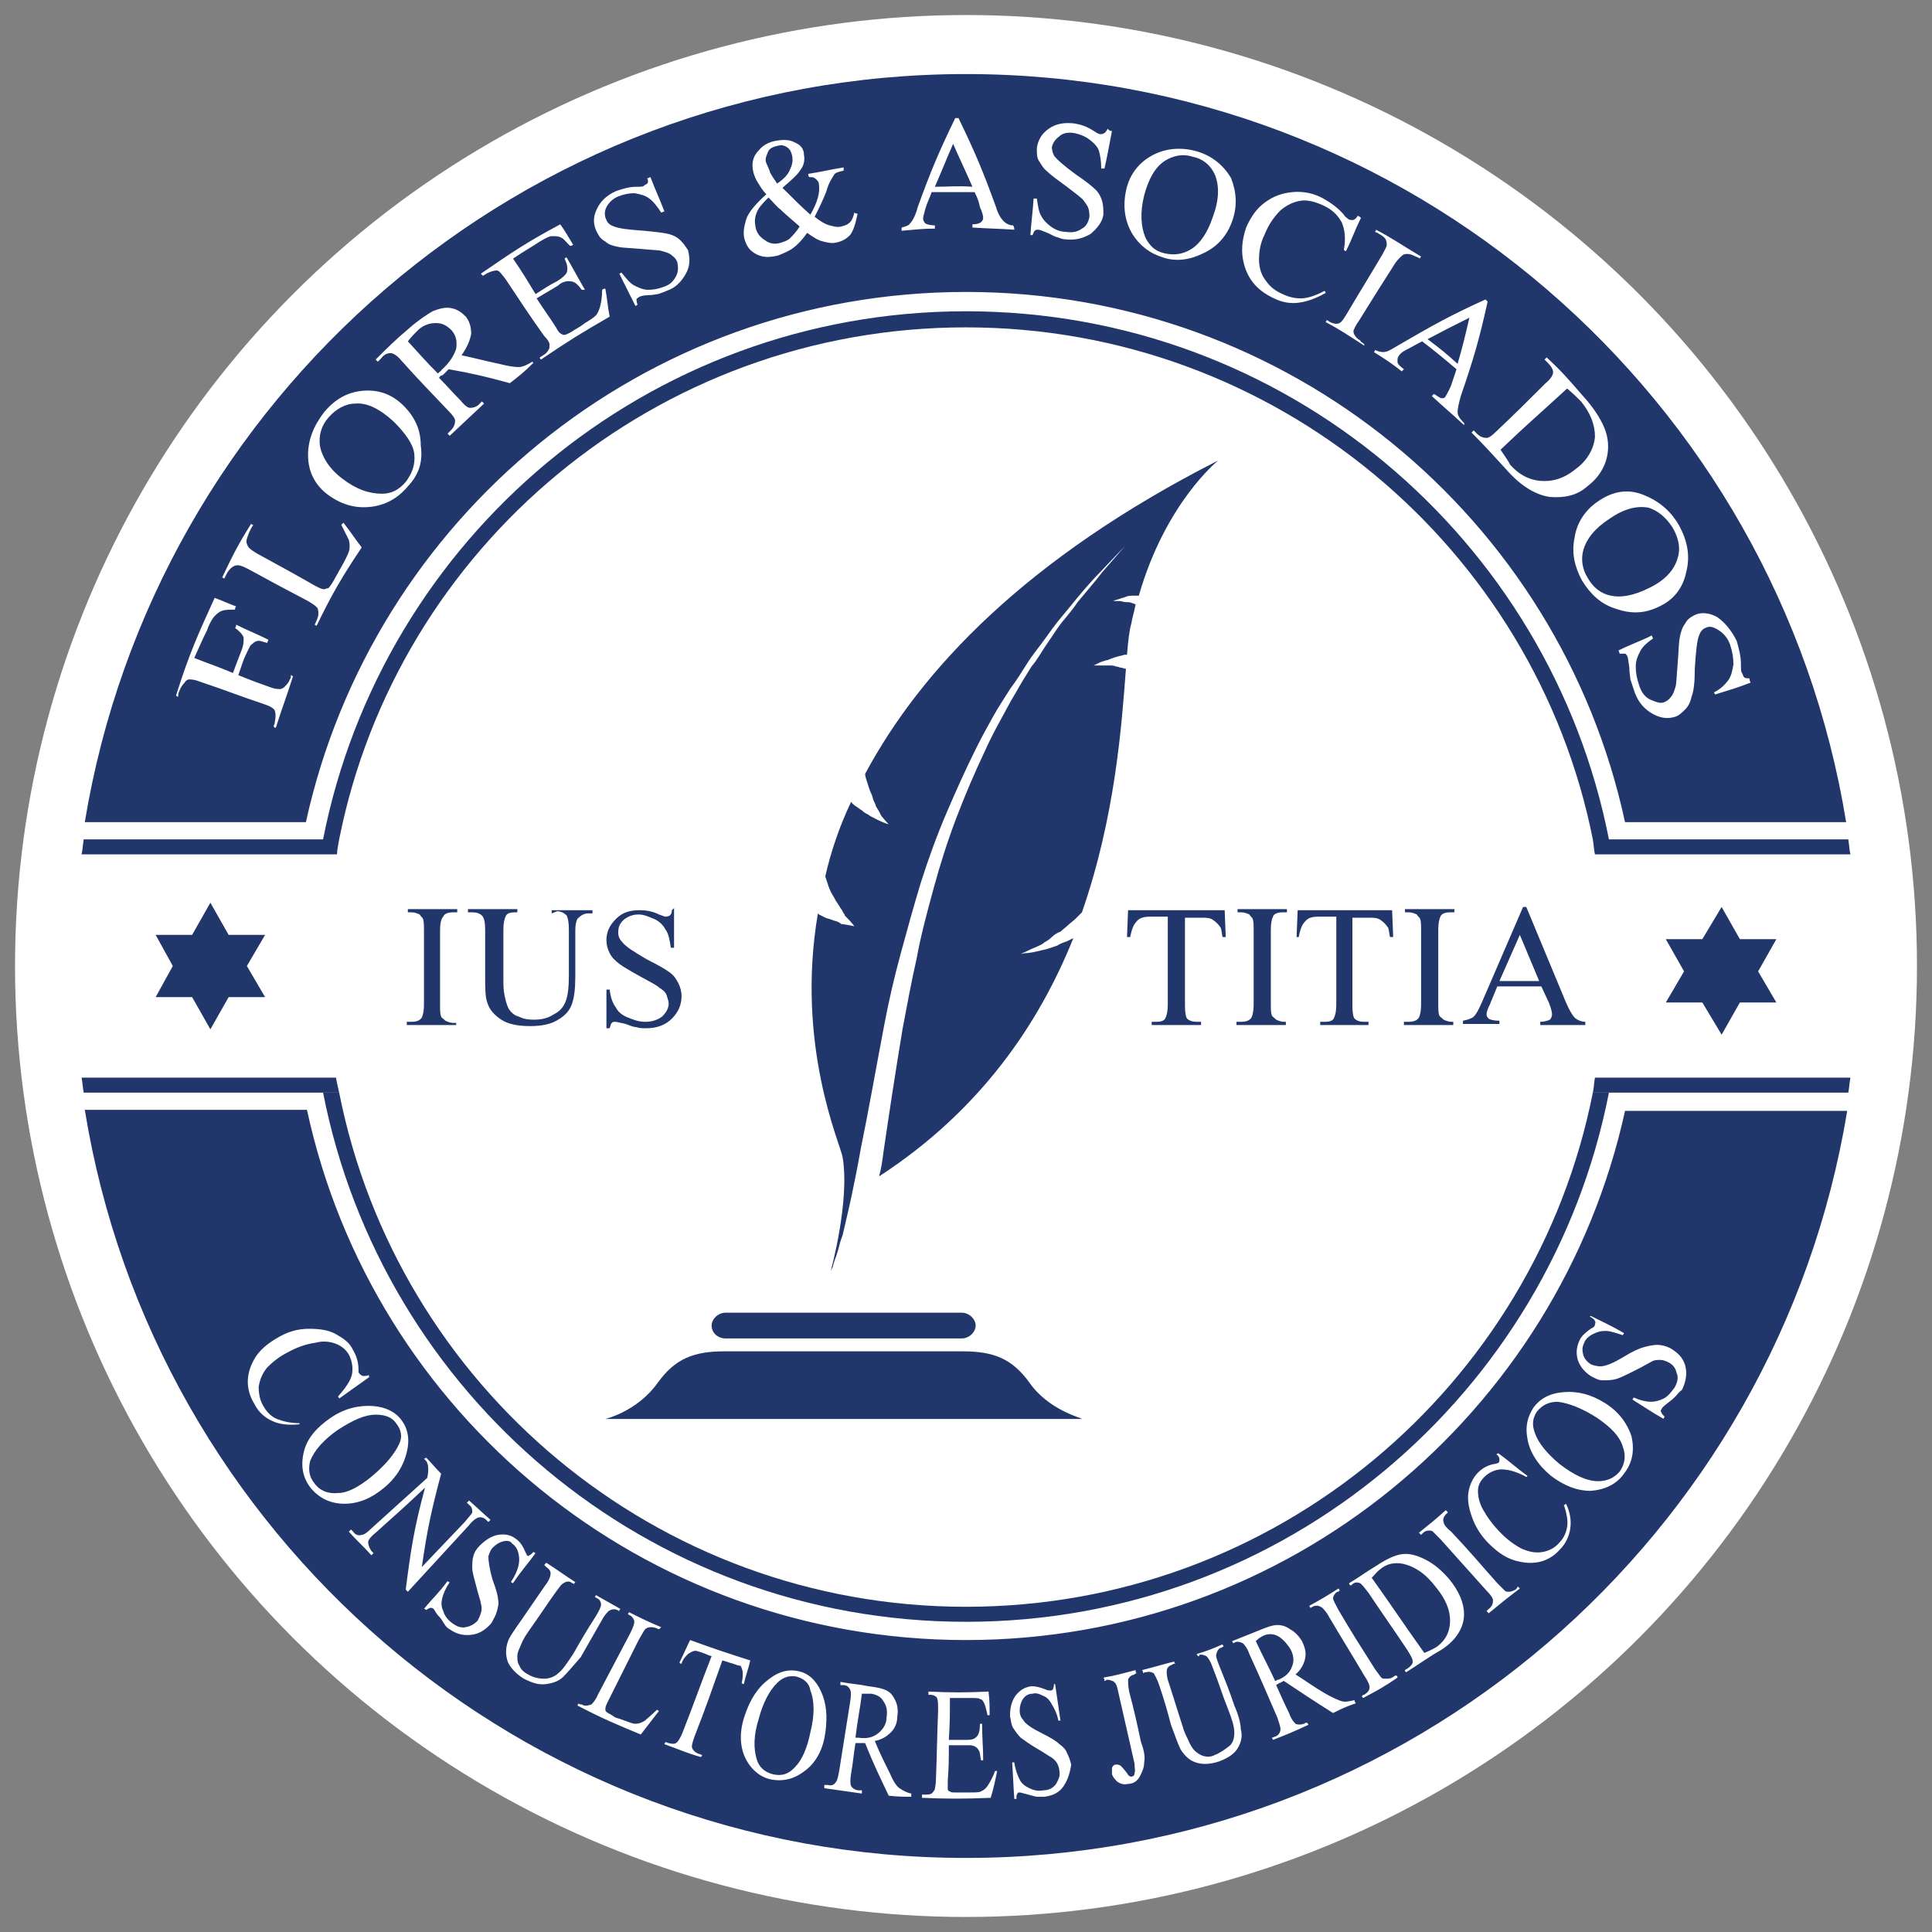
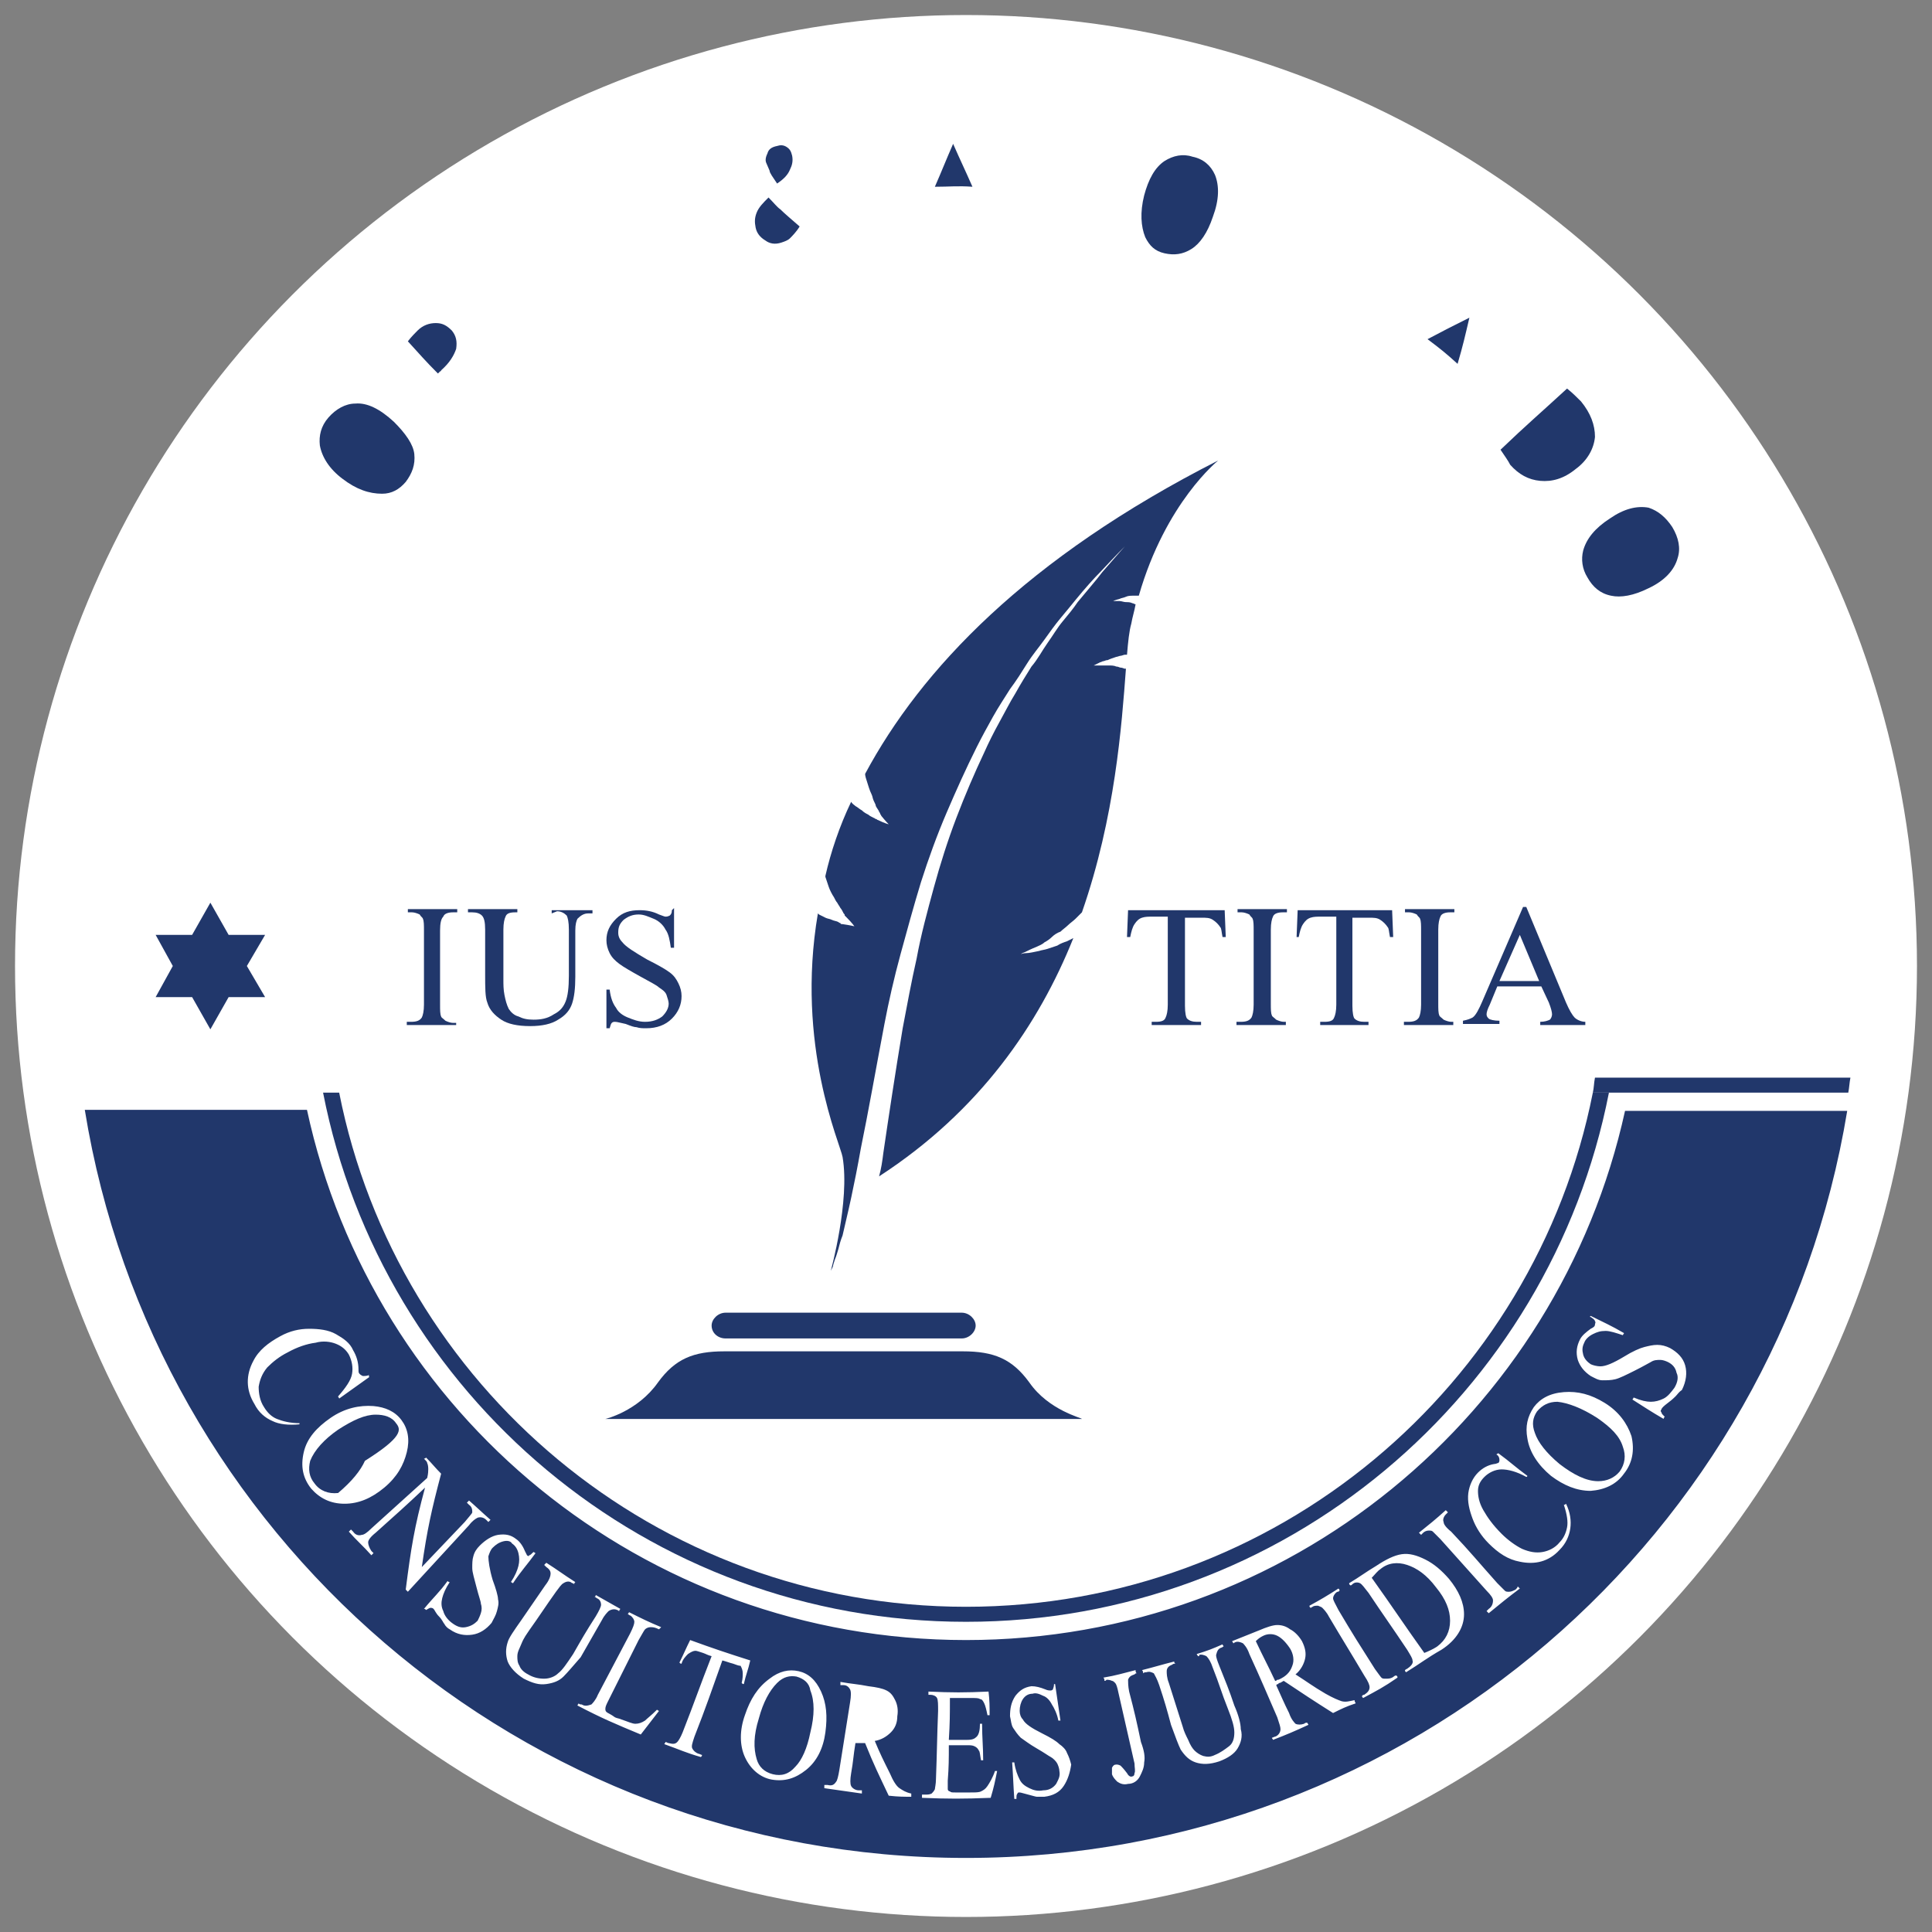
<svg xmlns="http://www.w3.org/2000/svg" version="1.1" id="Capa_1" x="0px" y="0px" viewBox="0 0 180 180" style="enable-background:new 0 0 180 180;" xml:space="preserve">
  <rect x="0" y="0" width="180" height="180" fill="#808080" stroke="none" />
  <style type="text/css">
	.st0{fill:#FFFFFF;}
	.st1{fill:#21376B;}
</style>
  <g>
    <circle class="st0" cx="90" cy="90" r="88.6" />
    <g>
      <path class="st1" d="M80.6,72.1c0,0.2,0.1,0.5,0.2,0.8c0.1,0.3,0.2,0.7,0.4,1.1c0.1,0.2,0.1,0.4,0.2,0.6c0.1,0.2,0.2,0.4,0.2,0.5    c0.1,0.2,0.2,0.3,0.3,0.5c0,0.1,0.1,0.1,0.1,0.2c0,0.1,0.1,0.1,0.1,0.2c0.4,0.5,0.7,0.8,0.7,0.8s-0.4-0.1-1-0.4    c-0.1,0-0.1-0.1-0.2-0.1c-0.1,0-0.1-0.1-0.2-0.1c-0.2-0.1-0.4-0.2-0.5-0.3c-0.2-0.1-0.4-0.2-0.6-0.4c-0.2-0.1-0.4-0.3-0.6-0.4    c-0.1-0.1-0.3-0.2-0.4-0.4c-1.1,2.3-1.9,4.7-2.4,6.9c0,0,0,0.1,0,0.1c0.1,0.3,0.2,0.6,0.3,0.9c0.1,0.3,0.3,0.7,0.5,1    c0.1,0.2,0.2,0.4,0.3,0.5c0.1,0.2,0.2,0.3,0.3,0.5c0.1,0.1,0.2,0.3,0.3,0.5c0.1,0.1,0.1,0.1,0.1,0.2c0.1,0.1,0.1,0.1,0.2,0.2    c0.5,0.5,0.7,0.8,0.7,0.8s-0.4-0.1-1.1-0.2c-0.1,0-0.2,0-0.2-0.1c-0.1,0-0.2-0.1-0.2-0.1c-0.2-0.1-0.4-0.1-0.6-0.2    c-0.2-0.1-0.4-0.1-0.6-0.2s-0.4-0.2-0.6-0.3c0,0-0.1-0.1-0.1-0.1c-2.1,12.3,2.1,21.5,2.3,22.7c0.7,4.1-1.1,10.6-1.1,10.6l0.2-0.4    c0-0.1,0.1-0.4,0.2-0.7c0.1-0.2,0.2-0.6,0.3-0.9c0.1-0.4,0.2-0.8,0.4-1.3c0.2-0.9,0.5-2.1,0.8-3.5c0.3-1.4,0.6-2.9,0.9-4.6    c0.7-3.4,1.4-7.4,2.2-11.6c0.4-2.1,0.9-4.3,1.5-6.5c0.6-2.2,1.2-4.4,1.9-6.7c0.7-2.2,1.5-4.4,2.4-6.5s1.8-4.1,2.8-6.1    c0.5-1,1-1.9,1.5-2.8c0.5-0.9,1.1-1.8,1.6-2.6c0.6-0.8,1.1-1.6,1.6-2.4c0.5-0.8,1.1-1.5,1.6-2.2s1-1.4,1.5-2    c0.5-0.6,1-1.2,1.4-1.7c0.9-1.1,1.7-2,2.4-2.7c1.4-1.5,2.2-2.3,2.2-2.3s-0.8,0.9-2.1,2.4c-0.6,0.8-1.4,1.7-2.3,2.8    c-0.4,0.6-0.9,1.2-1.4,1.8c-0.5,0.6-0.9,1.3-1.4,2c-0.5,0.7-0.9,1.5-1.5,2.2c-0.5,0.8-1,1.6-1.5,2.5c-0.5,0.8-1,1.8-1.5,2.7    c-0.5,0.9-1,1.9-1.4,2.8c-0.9,1.9-1.8,4-2.6,6.1c-0.8,2.1-1.5,4.3-2.1,6.5c-0.6,2.2-1.2,4.4-1.6,6.6c-0.5,2.2-0.9,4.4-1.3,6.5    c-0.7,4.2-1.3,8.2-1.8,11.6c-0.1,0.8-0.2,1.5-0.4,2.2c9.4-6.1,14.9-14.2,18.1-22.2c-0.2,0.1-0.4,0.2-0.6,0.3    c-0.3,0.1-0.6,0.2-0.9,0.4c-0.3,0.1-0.6,0.2-0.9,0.3s-0.5,0.1-0.8,0.2c-0.5,0.1-0.9,0.2-1.2,0.2c-0.3,0-0.5,0.1-0.5,0.1    s0.1-0.1,0.4-0.2c0.2-0.1,0.6-0.3,1.1-0.5c0.2-0.1,0.5-0.2,0.7-0.4c0.2-0.1,0.5-0.3,0.7-0.5s0.5-0.4,0.8-0.5    c0.2-0.2,0.5-0.4,0.7-0.6s0.5-0.4,0.7-0.6c0.2-0.2,0.4-0.4,0.6-0.6c3.1-8.9,3.7-17.4,4.1-22.7c0,0-0.1,0-0.1,0    c-0.1,0-0.2-0.1-0.4-0.1c-0.1,0-0.2-0.1-0.4-0.1c-0.2-0.1-0.5-0.1-0.7-0.1c-0.1,0-0.2,0-0.4,0c-0.1,0-0.2,0-0.3,0    c-0.4,0-0.7,0-0.7,0s0.2-0.1,0.6-0.3c0.1,0,0.2-0.1,0.3-0.1c0.1,0,0.2-0.1,0.4-0.1c0.2-0.1,0.5-0.2,0.8-0.3c0.1,0,0.3-0.1,0.4-0.1    c0.1,0,0.3-0.1,0.4-0.1c0.1,0,0.1,0,0.2,0c0.1-1.2,0.2-2.2,0.4-2.9c0.1-0.6,0.3-1.2,0.4-1.8c-0.1,0-0.2-0.1-0.3-0.1    c-0.2-0.1-0.4-0.1-0.6-0.1c-0.2,0-0.4-0.1-0.6-0.1c-0.4,0-0.6,0-0.6,0s0.2-0.1,0.6-0.2c0.2-0.1,0.4-0.1,0.6-0.2    c0.2-0.1,0.5-0.1,0.7-0.1c0.2,0,0.4,0,0.5,0c2.5-8.7,7.4-12.6,7.4-12.6C95.6,52,85.8,62.4,80.6,72.1z" />
      <g>
        <path class="st1" d="M95.9,128.8c-1.6-2.2-3.3-2.9-6.2-2.9s-11.1,0-11.1,0s-8.2,0-11.1,0c-2.9,0-4.6,0.7-6.2,2.9     c-1.9,2.7-4.9,3.4-4.9,3.4h22.2h22.2C100.8,132.1,97.7,131.4,95.9,128.8z" />
        <path class="st1" d="M90.9,123.5c0,0.6-0.6,1.2-1.3,1.2h-22c-0.7,0-1.3-0.5-1.3-1.2l0,0c0-0.6,0.6-1.2,1.3-1.2h22     C90.3,122.3,90.9,122.9,90.9,123.5L90.9,123.5z" />
      </g>
    </g>
    <g>
-       <path class="st1" d="M31.6,78.2L31.6,78.2C37,51,61.1,30.5,90,30.5c28.9,0,53,20.6,58.4,47.7l0,0c0.1,0.6,0.1,1,0.2,1.4h23.8    c-0.1-0.4-0.1-0.8-0.2-1.4h-22.3C144.4,50.2,119.7,29,90,29S35.6,50.2,30.1,78.2H7.8c-0.1,0.6-0.1,1-0.2,1.4h23.8    C31.4,79.2,31.5,78.8,31.6,78.2z" />
-       <path class="st1" d="M31.3,100.4H7.6c0.1,0.5,0.1,0.9,0.2,1.4h23.8C31.5,101.4,31.4,100.9,31.3,100.4z" />
      <path class="st1" d="M148.4,101.8h23.8c0.1-0.5,0.1-0.9,0.2-1.4h-23.8C148.5,100.9,148.5,101.4,148.4,101.8z" />
      <path class="st1" d="M90,149.7c-28.9,0-53-20.6-58.4-47.9h-1.5c5.5,28.1,30.2,49.3,59.9,49.3c29.7,0,54.4-21.2,59.9-49.3h-1.5    C143,129.1,118.9,149.7,90,149.7z" />
    </g>
    <g>
      <path class="st1" d="M42.5,95.2v0.3h-4.6v-0.3h0.4c0.5,0,0.8-0.1,1-0.4c0.1-0.2,0.2-0.6,0.2-1.2v-6.9c0-0.5,0-0.9-0.1-1.1    c0-0.1-0.2-0.2-0.3-0.4c-0.2-0.1-0.5-0.2-0.7-0.2h-0.4v-0.3h4.6v0.3h-0.4c-0.4,0-0.8,0.1-0.9,0.4C41.1,85.6,41,86,41,86.7v6.9    c0,0.5,0,0.9,0.1,1.1c0,0.1,0.2,0.2,0.4,0.4c0.2,0.1,0.5,0.2,0.7,0.2H42.5z" />
      <path class="st1" d="M51.4,85.1v-0.3h3.8v0.3h-0.4c-0.4,0-0.7,0.2-1,0.5c-0.1,0.2-0.2,0.5-0.2,1.1v4.3c0,1.1-0.1,1.9-0.3,2.5    c-0.2,0.6-0.6,1.1-1.3,1.5c-0.6,0.4-1.5,0.6-2.6,0.6c-1.2,0-2.1-0.2-2.7-0.6c-0.6-0.4-1.1-0.9-1.3-1.6c-0.2-0.5-0.2-1.4-0.2-2.6    v-4.2c0-0.7-0.1-1.1-0.3-1.3c-0.2-0.2-0.5-0.3-0.9-0.3h-0.4v-0.3h4.6v0.3H48c-0.5,0-0.8,0.1-0.9,0.4c-0.1,0.2-0.2,0.6-0.2,1.2v4.7    c0,0.4,0,0.9,0.1,1.4c0.1,0.5,0.2,0.9,0.4,1.3c0.2,0.3,0.5,0.6,0.9,0.7c0.4,0.2,0.8,0.3,1.4,0.3c0.7,0,1.3-0.1,1.9-0.5    c0.6-0.3,0.9-0.7,1.1-1.2c0.2-0.5,0.3-1.3,0.3-2.4v-4.3c0-0.7-0.1-1.1-0.2-1.3c-0.2-0.2-0.5-0.4-0.9-0.4L51.4,85.1L51.4,85.1    L51.4,85.1z" />
      <path class="st1" d="M62.8,84.6v3.7h-0.3c-0.1-0.7-0.2-1.3-0.5-1.7c-0.2-0.4-0.6-0.8-1.1-1s-0.9-0.4-1.4-0.4c-0.6,0-1,0.2-1.4,0.5    c-0.4,0.4-0.5,0.7-0.5,1.2c0,0.3,0.1,0.6,0.4,0.9c0.3,0.4,1.1,0.9,2.3,1.6c1,0.5,1.7,0.9,2.1,1.2c0.4,0.3,0.6,0.6,0.8,1    c0.2,0.4,0.3,0.8,0.3,1.2c0,0.8-0.3,1.5-0.9,2.1c-0.6,0.6-1.4,0.9-2.4,0.9c-0.3,0-0.6,0-0.9-0.1c-0.2,0-0.5-0.1-1-0.3    c-0.5-0.1-0.8-0.2-1-0.2c-0.1,0-0.2,0-0.3,0.1s-0.1,0.2-0.2,0.5h-0.3v-3.6h0.3c0.1,0.8,0.3,1.3,0.6,1.7c0.2,0.4,0.6,0.7,1.1,0.9    c0.5,0.2,1,0.4,1.6,0.4c0.7,0,1.2-0.2,1.6-0.5c0.4-0.4,0.6-0.8,0.6-1.2c0-0.2-0.1-0.5-0.2-0.8c-0.1-0.3-0.4-0.5-0.7-0.7    c-0.2-0.2-0.8-0.5-1.7-1s-1.6-0.9-2-1.2c-0.4-0.3-0.7-0.6-0.9-1c-0.2-0.4-0.3-0.8-0.3-1.2c0-0.8,0.3-1.4,0.9-2    c0.6-0.6,1.3-0.8,2.2-0.8c0.6,0,1.2,0.1,1.8,0.4c0.3,0.1,0.5,0.2,0.6,0.2c0.1,0,0.2,0,0.4-0.1c0.1-0.1,0.2-0.2,0.2-0.5L62.8,84.6    L62.8,84.6z" />
    </g>
    <g>
      <path class="st1" d="M114.1,84.8l0.1,2.5h-0.3c-0.1-0.5-0.1-0.8-0.2-0.9c-0.2-0.3-0.4-0.5-0.7-0.7s-0.6-0.2-1.1-0.2h-1.5v8.2    c0,0.7,0.1,1.1,0.2,1.2c0.2,0.2,0.5,0.3,0.9,0.3h0.4v0.3h-4.6v-0.3h0.4c0.5,0,0.8-0.1,0.9-0.4c0.1-0.2,0.2-0.6,0.2-1.2v-8.2h-1.3    c-0.5,0-0.8,0-1.1,0.1c-0.3,0.1-0.5,0.3-0.7,0.6c-0.2,0.3-0.3,0.7-0.4,1.2h-0.3l0.1-2.5L114.1,84.8L114.1,84.8z" />
      <path class="st1" d="M119.8,95.2v0.3h-4.6v-0.3h0.4c0.5,0,0.8-0.1,1-0.4c0.1-0.2,0.2-0.6,0.2-1.2v-6.9c0-0.5,0-0.9-0.1-1.1    c0-0.1-0.2-0.2-0.3-0.4c-0.2-0.1-0.5-0.2-0.7-0.2h-0.4v-0.3h4.6v0.3h-0.4c-0.4,0-0.8,0.1-0.9,0.4c-0.1,0.2-0.2,0.6-0.2,1.2v6.9    c0,0.5,0,0.9,0.1,1.1c0,0.1,0.2,0.2,0.4,0.4c0.2,0.1,0.5,0.2,0.7,0.2H119.8z" />
      <path class="st1" d="M129.7,84.8l0.1,2.5h-0.3c-0.1-0.5-0.1-0.8-0.2-0.9c-0.2-0.3-0.4-0.5-0.7-0.7s-0.6-0.2-1.1-0.2H126v8.2    c0,0.7,0.1,1.1,0.2,1.2c0.2,0.2,0.5,0.3,0.9,0.3h0.4v0.3H123v-0.3h0.4c0.5,0,0.8-0.1,0.9-0.4c0.1-0.2,0.2-0.6,0.2-1.2v-8.2h-1.3    c-0.5,0-0.8,0-1.1,0.1c-0.3,0.1-0.5,0.3-0.7,0.6c-0.2,0.3-0.3,0.7-0.4,1.2h-0.2l0.1-2.5L129.7,84.8L129.7,84.8z" />
      <path class="st1" d="M135.4,95.2v0.3h-4.6v-0.3h0.4c0.5,0,0.8-0.1,1-0.4c0.1-0.2,0.2-0.6,0.2-1.2v-6.9c0-0.5,0-0.9-0.1-1.1    c0-0.1-0.2-0.2-0.3-0.4c-0.2-0.1-0.5-0.2-0.7-0.2h-0.4v-0.3h4.6v0.3h-0.4c-0.4,0-0.8,0.1-0.9,0.4c-0.1,0.2-0.2,0.6-0.2,1.2v6.9    c0,0.5,0,0.9,0.1,1.1c0,0.1,0.2,0.2,0.4,0.4c0.2,0.1,0.5,0.2,0.7,0.2H135.4z" />
      <path class="st1" d="M143.6,91.9h-4.1l-0.7,1.7c-0.2,0.4-0.3,0.7-0.3,0.9c0,0.2,0.1,0.3,0.2,0.4c0.1,0.1,0.5,0.2,1,0.2v0.3h-3.4    v-0.3c0.5-0.1,0.7-0.2,0.9-0.3c0.3-0.2,0.6-0.8,0.9-1.5l3.8-8.8h0.3l3.7,8.9c0.3,0.7,0.6,1.2,0.8,1.4c0.2,0.2,0.6,0.4,1,0.4v0.3    h-4.2v-0.3c0.4,0,0.7-0.1,0.9-0.2c0.1-0.1,0.2-0.3,0.2-0.5c0-0.2-0.1-0.6-0.3-1.1L143.6,91.9z M143.4,91.4l-1.8-4.3l-1.9,4.3    H143.4z" />
    </g>
    <g>
      <path class="st1" d="M71.6,18.4c-0.5,0.5-0.9,0.9-1.1,1.4c-0.2,0.5-0.2,0.9-0.1,1.4c0.1,0.5,0.4,0.9,0.9,1.2    c0.4,0.3,0.9,0.4,1.5,0.2c0.3-0.1,0.6-0.2,0.8-0.4c0.2-0.2,0.6-0.6,0.9-1.1c-0.8-0.7-1.4-1.2-1.8-1.6    C72.4,19.3,72.1,18.9,71.6,18.4z" />
      <path class="st1" d="M87.1,17.4c1.4,0,2.1-0.1,3.5,0c-0.7-1.6-1.1-2.4-1.8-4C88.1,15,87.8,15.8,87.1,17.4z" />
      <path class="st1" d="M36.7,39.3c-1.3-1.2-2.5-1.8-3.6-1.7c-0.9,0-1.8,0.5-2.5,1.3c-0.7,0.8-0.9,1.7-0.8,2.6    c0.2,1.1,0.9,2.2,2.1,3.1c1.3,1,2.5,1.4,3.7,1.4c0.9,0,1.6-0.4,2.2-1.1c0.6-0.8,0.9-1.6,0.8-2.6C38.5,41.4,37.8,40.4,36.7,39.3z" />
      <path class="st1" d="M133,31.6c1.2,0.9,1.7,1.3,2.8,2.3c0.5-1.7,0.7-2.6,1.1-4.3C135.3,30.4,134.5,30.8,133,31.6z" />
      <path class="st1" d="M40.6,30.1c-0.6,0-1.2,0.2-1.7,0.7c-0.2,0.2-0.6,0.6-0.9,1c1.1,1.2,1.6,1.8,2.8,3c0.1-0.1,0.1-0.1,0.2-0.2    c0.1,0,0.1-0.1,0.1-0.1c0.8-0.7,1.2-1.4,1.4-2c0.1-0.7,0-1.2-0.4-1.7C41.6,30.3,41.2,30.1,40.6,30.1z" />
      <path class="st1" d="M72.4,17.1c0.6-0.4,1-0.8,1.2-1.3c0.2-0.4,0.3-0.8,0.2-1.3c-0.1-0.4-0.2-0.6-0.5-0.8    c-0.3-0.2-0.6-0.2-0.9-0.1c-0.5,0.1-0.8,0.3-0.9,0.7c-0.2,0.4-0.2,0.7-0.1,0.9c0.1,0.2,0.2,0.5,0.3,0.7    C71.7,16.1,72,16.5,72.4,17.1z" />
      <path class="st1" d="M111.1,14.6c-0.9-0.3-1.8-0.1-2.6,0.4c-0.9,0.6-1.5,1.7-1.9,3.2c-0.4,1.6-0.3,2.9,0.1,3.9    c0.4,0.8,0.9,1.3,1.8,1.5c0.9,0.2,1.7,0.1,2.5-0.4c0.8-0.5,1.5-1.5,2-3c0.6-1.6,0.6-2.9,0.2-3.9C112.8,15.4,112.1,14.8,111.1,14.6    z" />
      <path class="st1" d="M156.3,52c0.3-0.9,0.1-1.9-0.5-2.9c-0.6-0.9-1.3-1.5-2.2-1.8c-1.1-0.2-2.3,0.1-3.6,1c-1.4,0.9-2.2,1.9-2.5,3    c-0.2,0.8-0.1,1.7,0.4,2.5c0.5,0.9,1.2,1.5,2.2,1.7c0.9,0.2,2.1,0,3.5-0.7C155.1,54.1,156,53.1,156.3,52z" />
      <path class="st1" d="M147.3,37.4c-0.4-0.4-0.8-0.8-1.3-1.2c-2.5,2.3-3.8,3.4-6.2,5.7c0.4,0.6,0.7,1,0.9,1.4    c0.8,0.9,1.7,1.4,2.8,1.5s2.2-0.2,3.3-1.1c1.1-0.8,1.7-1.9,1.8-3C148.6,39.6,148.2,38.5,147.3,37.4z" />
-       <path class="st1" d="M90,6.9c-41.3,0-75.6,30.2-82.1,69.7h20.6C34.7,48.3,59.9,27.2,90,27.2s55.3,21.1,61.4,49.4h20.6    C165.6,37.1,131.3,6.9,90,6.9z M25.7,67.8c-0.1,0-0.1,0-0.2-0.1c0-0.2,0.1-0.2,0.1-0.4c0.1-0.5,0.1-0.8,0-1.1    c-0.1-0.2-0.4-0.4-1-0.6c-2.4-0.8-3.6-1.3-6-2.1c-0.5-0.2-0.8-0.2-1-0.2c-0.1,0-0.3,0.1-0.4,0.3c-0.2,0.2-0.4,0.5-0.5,0.8    c-0.1,0.2-0.1,0.3-0.1,0.5c-0.1,0-0.1,0-0.2-0.1c1.2-3.8,2-5.6,3.6-9.1c0.8,0.3,1.2,0.5,2,0.8c-0.1,0.1-0.1,0.2-0.1,0.3    c-0.5,0-0.9,0-1.2,0.1s-0.5,0.3-0.7,0.5c-0.2,0.2-0.5,0.7-0.7,1.3c-0.5,1-0.7,1.5-1.2,2.6c1.5,0.6,2.2,0.8,3.6,1.4    c0.3-0.8,0.5-1.3,0.8-2.1c0.2-0.5,0.2-0.8,0.2-1.2c-0.1-0.3-0.4-0.6-0.8-0.9c0.1-0.1,0.1-0.2,0.1-0.3c1.2,0.6,1.8,0.8,3,1.4    c0,0.1-0.1,0.2-0.1,0.3c-0.4-0.1-0.6-0.2-0.8-0.2s-0.4,0.1-0.6,0.3c-0.2,0.1-0.3,0.4-0.5,0.8c-0.4,0.8-0.5,1.3-0.8,2.1    c1.2,0.5,1.8,0.7,2.9,1.1c0.5,0.2,0.8,0.2,1,0.2c0.1,0,0.3-0.1,0.4-0.2c0.2-0.2,0.4-0.4,0.5-0.7c0.1-0.1,0.1-0.2,0.1-0.4    c0.1,0,0.1,0.1,0.2,0.1C26.7,64.9,26.3,65.9,25.7,67.8z M29.5,58.3c-0.1,0-0.1-0.1-0.2-0.1c0.1-0.1,0.1-0.2,0.2-0.4    c0.2-0.4,0.2-0.8,0.1-1.1c-0.1-0.2-0.4-0.4-0.9-0.7c-2.3-1.2-3.4-1.8-5.6-3c-0.6-0.3-0.9-0.4-1.2-0.3c-0.3,0.1-0.6,0.4-0.8,0.8    c-0.1,0.2-0.1,0.2-0.2,0.4c-0.1,0-0.1-0.1-0.2-0.1c1-2.1,1.5-3.1,2.7-5c0.1,0.1,0.1,0.1,0.2,0.1c-0.4,0.6-0.5,1-0.6,1.3    s0,0.5,0.1,0.7c0.1,0.2,0.4,0.4,0.9,0.7c2.2,1.2,3.3,1.8,5.4,3c0.4,0.2,0.6,0.3,0.8,0.3c0.1,0,0.2-0.1,0.4-0.1    c0.1-0.1,0.4-0.5,0.7-1.1c0.2-0.3,0.2-0.4,0.4-0.7c0.4-0.7,0.7-1.3,0.8-1.6s0.1-0.7,0-1.1c-0.2-0.4-0.4-0.8-0.7-1.4    c0.1-0.1,0.1-0.1,0.2-0.2c0.7,0.9,1,1.4,1.7,2.3C31.9,53.7,31,55.2,29.5,58.3z M38.1,45.2c-0.9,1.1-2,1.8-3.4,2    c-1.4,0.2-2.7-0.1-4-1c-1.3-0.9-2-2.2-2-3.8c0-1.4,0.5-2.7,1.5-4c1-1.2,2.2-1.9,3.7-2s2.7,0.4,3.7,1.4c1.1,1.1,1.6,2.3,1.6,3.7    C39.4,42.9,39.1,44.1,38.1,45.2z M47.5,35.7c-2.2-0.6-3.4-0.9-5.7-1.3c-0.2,0.2-0.4,0.4-0.5,0.5c0,0-0.1,0.1-0.2,0.1    c-0.1,0-0.1,0.1-0.2,0.2c0.8,0.8,1.2,1.3,2,2.1c0.4,0.5,0.7,0.7,0.9,0.7c0.3,0,0.6-0.1,0.8-0.3c0.1-0.1,0.2-0.2,0.3-0.3    c0.1,0.1,0.1,0.1,0.2,0.2c-1.3,1.2-1.9,1.8-3.2,3c-0.1-0.1-0.1-0.1-0.2-0.2c0.1-0.1,0.2-0.2,0.3-0.3c0.3-0.3,0.4-0.6,0.4-0.9    c0-0.2-0.2-0.5-0.6-0.9c-1.8-1.9-2.7-2.8-4.4-4.7c-0.4-0.5-0.8-0.7-1-0.7c-0.3,0-0.6,0.1-0.9,0.5c-0.1,0.1-0.2,0.2-0.3,0.3    c-0.1-0.1-0.1-0.1-0.2-0.2c1.2-1.2,1.8-1.8,3.1-2.9c0.9-0.8,1.7-1.3,2.2-1.6c0.5-0.2,1.1-0.4,1.7-0.3c0.6,0.1,1,0.4,1.4,0.8    c0.4,0.5,0.5,1.1,0.5,1.6c-0.1,0.6-0.4,1.3-0.9,2c1.4,0.3,2.1,0.5,3.5,0.8c0.8,0.2,1.4,0.3,1.8,0.3c0.4,0,0.8-0.2,1.3-0.5    c0,0,0.1,0.1,0.1,0.1C48.8,34.7,48.4,35,47.5,35.7z M50.4,33.5c-0.1-0.1-0.1-0.1-0.1-0.2c0.1-0.1,0.2-0.1,0.3-0.2    c0.2-0.1,0.4-0.3,0.5-0.5c0.1-0.1,0.1-0.3,0.1-0.5c0-0.2-0.2-0.5-0.5-0.8c-1.5-2.1-2.2-3.2-3.6-5.3c-0.4-0.5-0.6-0.8-0.8-0.8    c-0.3,0-0.6,0.1-1,0.3c-0.1,0.1-0.2,0.1-0.3,0.2c-0.1-0.1-0.1-0.1-0.2-0.2c2.9-2,4.4-3,7.4-4.6c0.5,0.7,0.7,1.1,1.2,1.9    c-0.1,0.1-0.2,0.1-0.3,0.1c-0.4-0.4-0.6-0.7-0.9-0.8c-0.2-0.1-0.5-0.1-0.8-0.1c-0.2,0-0.6,0.2-1.1,0.5c-0.9,0.6-1.5,0.9-2.5,1.6    c0.9,1.3,1.3,2,2.1,3.3c0.8-0.5,1.2-0.8,2-1.2c0.5-0.3,0.8-0.6,0.9-0.8c0.1-0.3,0.1-0.7-0.2-1.3c0.1-0.1,0.1-0.1,0.2-0.1    c0.7,1.2,1,1.8,1.7,3C54.3,27,54.3,27,54.2,27c-0.3-0.4-0.5-0.6-0.7-0.7c-0.2-0.1-0.4-0.1-0.6-0.1c-0.2,0-0.6,0.1-0.9,0.4    c-0.8,0.5-1.2,0.7-2,1.2c0.7,1.1,1.1,1.6,1.8,2.7c0.2,0.4,0.4,0.6,0.5,0.6c0.1,0.1,0.2,0.1,0.3,0.1c0.1,0,0.3-0.1,0.5-0.2    c0.6-0.4,0.9-0.5,1.4-0.9c0.5-0.3,0.8-0.5,1-0.7c0.2-0.2,0.3-0.5,0.4-0.8c0.1-0.4,0.2-0.9,0.2-1.6c0.1-0.1,0.2-0.1,0.3-0.1    c0.2,1.1,0.2,1.6,0.4,2.6C54.2,31,52.9,31.8,50.4,33.5z M63.9,25.5c-0.4,0.7-0.9,1.3-1.8,1.6c-0.2,0.1-0.5,0.2-0.8,0.3    c-0.1,0-0.5,0.1-0.9,0.1s-0.8,0.1-0.9,0.2c-0.1,0.1-0.2,0.1-0.2,0.2c0,0.1,0,0.2,0.1,0.5c-0.1,0-0.1,0.1-0.2,0.1    c-0.6-1.2-0.9-1.8-1.5-3c0.1,0,0.1-0.1,0.2-0.1c0.5,0.6,0.8,1,1.2,1.2s0.8,0.4,1.3,0.4c0.5,0,1-0.1,1.5-0.3c0.6-0.2,0.9-0.6,1.1-1    c0.2-0.4,0.2-0.8,0.1-1.3c-0.1-0.2-0.2-0.4-0.5-0.6c-0.2-0.2-0.5-0.3-0.9-0.4c-0.2-0.1-0.9-0.1-1.9-0.2c-1-0.1-1.8-0.1-2.2-0.2    c-0.5-0.1-0.9-0.2-1.2-0.5c-0.4-0.2-0.6-0.5-0.8-0.9c-0.3-0.6-0.4-1.3,0-2.1c0.3-0.7,0.9-1.3,1.8-1.7c0.6-0.2,1.2-0.4,1.9-0.4    c0.4,0,0.6,0,0.7-0.1c0.1-0.1,0.2-0.1,0.3-0.2s0.1-0.3,0-0.5c0.2,0,0.2-0.1,0.3-0.1c0.5,1.3,0.8,1.9,1.3,3.2    c-0.1,0-0.2,0.1-0.3,0.1c-0.4-0.6-0.7-1-1.1-1.3c-0.4-0.3-0.8-0.4-1.4-0.5c-0.5,0-1,0.1-1.5,0.3c-0.5,0.2-0.9,0.6-1.1,1    c-0.2,0.4-0.2,0.8,0,1.2c0.1,0.3,0.4,0.5,0.7,0.6c0.5,0.2,1.4,0.3,2.8,0.4c1.1,0.1,1.9,0.2,2.3,0.3c0.4,0.1,0.8,0.3,1.1,0.6    c0.3,0.3,0.5,0.6,0.7,0.9C64.3,24.1,64.3,24.8,63.9,25.5z M79.2,21.9c-0.4,0.4-0.8,0.6-1.3,0.7c-0.4,0.1-0.8,0-1.2-0.1    c-0.5-0.1-0.9-0.4-1.5-0.8c-0.5,0.7-0.9,1.1-1.3,1.4s-0.9,0.5-1.4,0.7c-0.8,0.2-1.4,0.2-2-0.1c-0.6-0.3-0.9-0.7-1.1-1.3    c-0.2-0.6-0.1-1.2,0.1-1.9c0.2-0.7,0.9-1.5,1.9-2.4c-0.4-0.4-0.6-0.8-0.8-1.1c-0.2-0.3-0.3-0.6-0.4-0.9c-0.2-0.8-0.1-1.5,0.5-2.1    c0.4-0.5,1-0.8,1.7-0.9c0.6-0.1,1.2-0.1,1.7,0.2c0.5,0.2,0.8,0.6,0.8,1.1c0.1,0.5,0,1-0.3,1.4c-0.3,0.5-0.9,1-1.7,1.7    c0.9,0.9,1.8,1.8,2.6,2.5c0.7-1.2,0.9-2.1,0.8-2.8c0-0.2-0.1-0.4-0.4-0.6c-0.1-0.1-0.3-0.1-0.5-0.1c-0.1-0.1-0.1-0.2-0.1-0.3    c1.3-0.2,2-0.4,3.3-0.6c0,0.1,0,0.2,0,0.3c-0.5,0.1-0.8,0.2-0.9,0.4s-0.5,0.7-0.7,1.5c-0.3,0.8-0.7,1.6-1.1,2.4    c0.5,0.4,1,0.7,1.4,0.8s0.7,0.2,1.1,0.1c0.4-0.1,0.6-0.2,0.8-0.4s0.3-0.5,0.4-0.9c0.1,0.1,0.2,0.1,0.3,0.1    C79.7,20.9,79.5,21.5,79.2,21.9z M94.5,21.4c-1.5-0.1-2.3-0.1-3.9-0.2c0-0.1,0-0.2,0-0.3c0.4,0,0.7-0.1,0.8-0.2    c0.1-0.1,0.2-0.2,0.2-0.4c0-0.2-0.1-0.6-0.3-1c-0.1-0.5-0.2-0.8-0.5-1.4c-1.6,0-2.4,0-4,0c-0.2,0.6-0.4,0.9-0.6,1.6    c-0.1,0.4-0.2,0.7-0.2,0.9c0,0.1,0.1,0.3,0.2,0.4s0.5,0.2,0.9,0.2c0,0.1,0,0.2,0,0.3c-1.2,0-1.9,0.1-3.1,0.2c0-0.1,0-0.2,0-0.3    c0.4-0.1,0.7-0.2,0.8-0.4c0.2-0.2,0.5-0.7,0.7-1.5c1.2-3.3,1.9-5,3.5-8.3c0.1,0,0.2,0,0.3,0c1.6,3.3,2.3,5,3.5,8.3    c0.2,0.7,0.5,1.1,0.7,1.3c0.2,0.2,0.5,0.4,0.9,0.4C94.5,21.2,94.5,21.3,94.5,21.4z M102.9,15.7c-0.1,0-0.2,0-0.3,0    c0-0.7-0.1-1.2-0.2-1.6s-0.5-0.8-0.9-1.1c-0.4-0.3-0.9-0.5-1.4-0.6c-0.6-0.1-1.1,0-1.4,0.3c-0.4,0.3-0.6,0.6-0.7,1    c0,0.3,0.1,0.6,0.2,0.8c0.3,0.4,1,1,2.1,1.8c0.9,0.6,1.5,1.1,1.8,1.4c0.3,0.3,0.5,0.7,0.6,1.1c0.1,0.4,0.1,0.8,0.1,1.2    c-0.1,0.7-0.6,1.3-1.2,1.8c-0.7,0.4-1.4,0.6-2.3,0.5c-0.3,0-0.5-0.1-0.8-0.2c-0.1,0-0.5-0.2-0.9-0.4c-0.5-0.2-0.7-0.3-0.9-0.3    c-0.1,0-0.2,0-0.3,0.1c-0.1,0.1-0.1,0.2-0.2,0.4c-0.1,0-0.1,0-0.2,0c0.1-1.4,0.2-2,0.3-3.4c0.1,0,0.2,0,0.3,0    c0.1,0.7,0.2,1.3,0.4,1.6c0.2,0.4,0.5,0.7,0.9,1c0.4,0.3,0.9,0.5,1.4,0.5c0.6,0.1,1.1,0,1.5-0.3c0.4-0.2,0.6-0.6,0.7-1.1    c0-0.2,0-0.5-0.1-0.8c-0.1-0.3-0.3-0.5-0.5-0.8c-0.2-0.2-0.7-0.6-1.5-1.2c-0.8-0.6-1.4-1-1.8-1.4c-0.4-0.3-0.6-0.7-0.8-1    s-0.2-0.7-0.2-1.2c0.1-0.7,0.4-1.3,1.1-1.8c0.7-0.5,1.5-0.6,2.4-0.5c0.6,0.1,1.2,0.3,1.8,0.7c0.3,0.2,0.5,0.3,0.6,0.3    c0.1,0,0.2,0,0.4-0.1c0.1-0.1,0.2-0.2,0.3-0.4c0.2,0.2,0.2,0.2,0.4,0.2C103.3,13.7,103.2,14.4,102.9,15.7z M114.8,20.6    c-0.5,1.4-1.4,2.4-2.7,3c-1.2,0.6-2.5,0.8-3.7,0.4c-1.3-0.4-2.2-1.1-2.9-2.2c-0.7-1.2-0.9-2.5-0.6-4c0.3-1.5,1.2-2.7,2.6-3.4    c1.2-0.6,2.6-0.7,4-0.3c1.4,0.4,2.5,1.3,3.2,2.5C115.2,17.9,115.3,19.2,114.8,20.6z M118.7,27.8c-1.5-0.7-2.4-1.7-2.8-3.2    c-0.3-1.1-0.2-2.2,0.2-3.4c0.4-0.9,0.9-1.7,1.7-2.3c0.8-0.6,1.6-0.9,2.6-1c1-0.1,2,0.1,2.9,0.6c0.7,0.4,1.4,0.9,1.9,1.5    c0.1,0.2,0.3,0.3,0.4,0.4c0.1,0.1,0.3,0.1,0.4,0.1c0.2,0,0.4-0.2,0.5-0.4c0.2,0.1,0.2,0.1,0.3,0.2c-0.6,1.2-0.8,1.9-1.4,3.1    c-0.1,0-0.1-0.1-0.2-0.1c0.2-1.1,0.1-1.9-0.2-2.6c-0.4-0.7-0.9-1.2-1.8-1.6c-0.7-0.3-1.4-0.5-2-0.4c-0.7,0.1-1.3,0.4-1.9,0.9    c-0.6,0.6-1.1,1.3-1.5,2.3c-0.4,0.8-0.5,1.6-0.5,2.3c0,0.7,0.2,1.4,0.6,1.9c0.4,0.6,0.9,1,1.6,1.3c0.6,0.3,1.2,0.4,1.7,0.4    s1.3-0.2,2.2-0.7c0.1,0.1,0.1,0.1,0.1,0.2c-0.9,0.5-1.7,0.8-2.5,0.9C120.3,28.3,119.5,28.2,118.7,27.8z M127.1,32.2    c-1.4-0.9-2.1-1.4-3.6-2.2c0.1-0.1,0.1-0.1,0.1-0.2c0.1,0.1,0.2,0.1,0.3,0.2c0.4,0.2,0.7,0.2,0.9,0.1c0.2-0.1,0.4-0.4,0.7-0.9    c1.3-2.2,2-3.3,3.3-5.5c0.2-0.4,0.4-0.7,0.4-0.9c0-0.1,0-0.3-0.1-0.5c-0.1-0.2-0.4-0.4-0.6-0.5c-0.1-0.1-0.2-0.1-0.4-0.2    c0.1-0.1,0.1-0.1,0.1-0.2c1.7,0.9,2.5,1.5,4.2,2.5c-0.1,0.1-0.1,0.1-0.1,0.2c-0.1-0.1-0.2-0.1-0.4-0.2c-0.4-0.2-0.7-0.3-1.1-0.2    c-0.2,0.1-0.5,0.4-0.8,0.8c-1.4,2.2-2.1,3.3-3.4,5.4c-0.3,0.4-0.4,0.7-0.5,0.9c0,0.1,0,0.3,0.1,0.4c0.1,0.2,0.3,0.4,0.5,0.5    c0.1,0.1,0.1,0.2,0.2,0.2C127.2,32.1,127.1,32.2,127.1,32.2z M136.4,39.6c-1.2-1.1-1.8-1.6-3-2.7c0.1-0.1,0.1-0.1,0.2-0.2    c0.3,0.2,0.6,0.4,0.7,0.4c0.2,0,0.3,0,0.4-0.2c0.1-0.2,0.3-0.5,0.5-1c0.2-0.6,0.3-0.9,0.5-1.5c-1.3-1.1-1.9-1.6-3.2-2.6    c-0.6,0.3-0.9,0.5-1.5,0.8c-0.4,0.2-0.6,0.4-0.7,0.6c-0.1,0.1-0.1,0.3-0.1,0.5c0,0.2,0.2,0.4,0.6,0.7c-0.1,0.1-0.1,0.1-0.2,0.2    c-1-0.8-1.5-1.1-2.6-1.8c0.1-0.1,0.1-0.1,0.1-0.2c0.4,0.2,0.7,0.2,0.8,0.2c0.4,0,0.8-0.3,1.5-0.7c3.1-1.8,4.7-2.7,8-4.2    c0.1,0.1,0.1,0.1,0.2,0.2c-0.8,3.6-1.3,5.3-2.5,8.8c-0.2,0.7-0.3,1.2-0.3,1.5c0,0.3,0.2,0.6,0.5,0.9    C136.5,39.5,136.4,39.5,136.4,39.6z M144.4,46.3c-1.4-0.2-2.8-1.1-4.1-2.6c-1.3-1.4-1.9-2.1-3.2-3.4c0.1-0.1,0.1-0.1,0.2-0.2    c0.1,0.1,0.2,0.2,0.3,0.3c0.3,0.3,0.6,0.4,0.9,0.4c0.2,0,0.5-0.2,0.9-0.6c1.9-1.8,2.8-2.7,4.6-4.5c0.5-0.4,0.7-0.8,0.7-1    c0-0.3-0.2-0.6-0.5-0.9c-0.1-0.1-0.2-0.2-0.3-0.3c0.1-0.1,0.1-0.1,0.2-0.2c1.4,1.3,2,2,3.3,3.5c1.2,1.3,1.9,2.5,2.2,3.4    c0.3,0.9,0.3,1.9,0,2.8s-0.9,1.7-1.7,2.3C146.9,46.2,145.7,46.4,144.4,46.3z M147.4,54.1c-0.7-1.3-1-2.6-0.7-4    c0.2-1.4,1-2.6,2.2-3.4c1.3-0.9,2.7-1.2,4.2-0.6c1.3,0.5,2.5,1.4,3.3,2.8c0.8,1.4,1.1,2.9,0.7,4.4c-0.3,1.5-1.2,2.6-2.5,3.2    c-1.4,0.7-2.7,0.7-4.1,0.2C149.2,56.3,148.2,55.4,147.4,54.1z M159.7,64.5c0.6-0.3,1-0.7,1.3-1.1c0.3-0.4,0.4-0.9,0.5-1.5    c0-0.6-0.1-1.2-0.3-1.8c-0.2-0.6-0.6-1.1-1.1-1.4c-0.5-0.3-0.8-0.4-1.2-0.2c-0.3,0.1-0.5,0.4-0.6,0.7c-0.2,0.5-0.3,1.5-0.4,3.1    c0,1.3-0.1,2.1-0.3,2.6c-0.1,0.5-0.3,0.9-0.6,1.2c-0.3,0.3-0.6,0.6-1,0.7c-0.7,0.2-1.4,0.1-2.2-0.4s-1.3-1.2-1.6-2.2    c-0.1-0.3-0.2-0.6-0.3-0.9c0-0.2-0.1-0.6-0.1-1.1c-0.1-0.6-0.1-0.9-0.2-1.1c-0.1-0.1-0.1-0.2-0.2-0.2s-0.2,0-0.5,0    c0-0.1-0.1-0.2-0.1-0.3c1.2-0.6,1.9-0.8,3.1-1.4c0,0.1,0.1,0.2,0.1,0.3c-0.6,0.4-1,0.8-1.2,1.2c-0.2,0.4-0.4,0.8-0.4,1.4    c0,0.6,0.1,1.1,0.3,1.7c0.2,0.7,0.6,1.2,1.1,1.4s0.9,0.4,1.3,0.2c0.2-0.1,0.4-0.2,0.6-0.5c0.2-0.2,0.3-0.6,0.4-0.9    c0.1-0.3,0.1-1,0.2-2.1c0.1-1.2,0.1-2,0.2-2.5c0.1-0.5,0.2-0.9,0.5-1.3c0.2-0.4,0.5-0.6,0.9-0.8c0.6-0.3,1.4-0.2,2.1,0.2    c0.7,0.5,1.3,1.2,1.8,2.2c0.2,0.7,0.4,1.4,0.4,2.2c0,0.4,0,0.7,0.1,0.8c0.1,0.2,0.1,0.3,0.2,0.4s0.3,0.1,0.5,0.1    c0,0.1,0,0.2,0.1,0.4c-1.3,0.5-2,0.7-3.3,1.1C159.8,64.7,159.7,64.6,159.7,64.5z" />
    </g>
    <g>
      <path class="st1" d="M131.1,145.8c-0.9-0.3-1.8-0.2-2.5,0.4c-0.3,0.2-0.5,0.5-0.8,0.8c2,2.8,2.9,4.2,4.9,7    c0.5-0.2,0.9-0.4,1.2-0.6c0.8-0.6,1.2-1.4,1.2-2.4c0-1-0.4-2-1.3-3.1C132.9,146.7,132,146.1,131.1,145.8z" />
      <path class="st1" d="M119,152.4c-0.4-0.2-0.9-0.2-1.3,0c-0.2,0.1-0.4,0.2-0.7,0.5c0.7,1.5,1.1,2.2,1.8,3.7c0.1,0,0.1,0,0.2-0.1    c0,0,0.1,0,0.1,0c0.7-0.3,1.1-0.7,1.3-1.3c0.2-0.5,0.1-1.1-0.2-1.6C119.8,153,119.4,152.6,119,152.4z" />
-       <path class="st1" d="M82.6,160c0.1-0.6,0-1.1-0.3-1.5c-0.2-0.4-0.6-0.6-1.1-0.7c-0.2,0-0.5,0-0.9,0c-0.2,1.6-0.4,2.4-0.6,4.1    c0.1,0,0.1,0,0.2,0c0,0,0.1,0,0.1,0c0.7,0.1,1.3,0,1.8-0.4C82.3,161.1,82.6,160.6,82.6,160z" />
-       <path class="st1" d="M36.9,132.6c-0.4-0.6-1.1-0.8-1.9-0.8c-1,0-2.1,0.5-3.5,1.4c-1.3,0.9-2.2,1.9-2.6,2.9    c-0.2,0.8-0.1,1.5,0.4,2.1c0.5,0.7,1.3,1,2.2,0.9c0.9,0,2-0.6,3.2-1.6c1.3-1.1,2.1-2.1,2.5-3C37.5,133.9,37.4,133.2,36.9,132.6z" />
+       <path class="st1" d="M36.9,132.6c-0.4-0.6-1.1-0.8-1.9-0.8c-1,0-2.1,0.5-3.5,1.4c-1.3,0.9-2.2,1.9-2.6,2.9    c-0.2,0.8-0.1,1.5,0.4,2.1c0.5,0.7,1.3,1,2.2,0.9c1.3-1.1,2.1-2.1,2.5-3C37.5,133.9,37.4,133.2,36.9,132.6z" />
      <path class="st1" d="M74.2,156.2c-0.6-0.1-1.2,0-1.8,0.6c-0.7,0.7-1.3,1.8-1.7,3.3c-0.5,1.6-0.5,2.8-0.2,3.8    c0.2,0.7,0.7,1.2,1.5,1.4c0.8,0.2,1.5,0,2.1-0.7c0.6-0.6,1.1-1.7,1.4-3.2c0.4-1.6,0.4-2.9,0-3.9C75.4,156.8,74.9,156.4,74.2,156.2    z" />
      <path class="st1" d="M148.8,132.1c-1.4-0.9-2.7-1.4-3.7-1.5c-0.8,0-1.4,0.3-1.9,0.9c-0.4,0.6-0.5,1.2-0.2,2    c0.3,0.9,1.1,1.9,2.3,2.9c1.3,1,2.5,1.6,3.6,1.6c0.8,0,1.5-0.3,2-0.9c0.5-0.7,0.6-1.5,0.3-2.3C150.9,133.8,150.1,133,148.8,132.1z    " />
      <path class="st1" d="M151.4,103.5L151.4,103.5c-6.2,28.2-31.3,49.3-61.4,49.3s-55.3-21.1-61.4-49.4H7.9    c6.4,39.5,40.7,69.7,82.1,69.7s75.6-30.1,82.1-69.6L151.4,103.5L151.4,103.5z M27.9,132.7c-1,0.1-1.9,0-2.5-0.3    c-0.7-0.3-1.3-0.8-1.7-1.6c-0.8-1.3-0.8-2.7-0.1-4c0.5-1,1.4-1.7,2.5-2.3c0.9-0.5,1.8-0.7,2.7-0.7c0.9,0,1.8,0.1,2.5,0.5    c0.7,0.4,1.3,0.8,1.6,1.5c0.3,0.5,0.5,1.1,0.5,1.8c0,0.2,0,0.3,0.1,0.4c0.1,0.1,0.1,0.1,0.3,0.2c0.2,0,0.4,0,0.6-0.1    c-0.1,0.1,0,0.1,0,0.2c-1.1,0.8-1.7,1.2-2.8,2c0-0.1-0.1-0.1-0.1-0.2c0.7-0.8,1.2-1.5,1.3-2.1c0.1-0.6,0-1.2-0.3-1.8    c-0.3-0.5-0.7-0.8-1.2-1c-0.5-0.2-1.2-0.3-1.9-0.1c-0.8,0.1-1.7,0.4-2.6,0.9c-0.8,0.4-1.4,0.9-1.9,1.4c-0.5,0.6-0.7,1.2-0.8,1.8    c0,0.6,0.1,1.3,0.5,1.9c0.3,0.5,0.7,0.9,1.2,1.1c0.5,0.2,1.2,0.4,2.2,0.4C27.9,132.5,27.9,132.6,27.9,132.7z M29,138.7    c-0.8-1-1-2.1-0.7-3.4c0.3-1.3,1.2-2.3,2.5-3.2c1.3-0.9,2.7-1.2,4-1.1c1.1,0.1,2,0.5,2.6,1.3c0.6,0.8,0.8,1.8,0.5,3    c-0.3,1.2-0.9,2.3-2.1,3.3c-1.2,1-2.4,1.5-3.7,1.5C30.8,140.1,29.8,139.6,29,138.7z M37.8,148.1c0.5-3.9,0.8-5.8,1.8-9.5    c-1.8,1.7-2.7,2.5-4.6,4.2c-0.5,0.4-0.7,0.7-0.7,0.9c0,0.2,0.1,0.5,0.3,0.8c0.1,0.1,0.1,0.1,0.2,0.2c-0.1,0.1-0.1,0.1-0.2,0.2    c-0.8-0.9-1.3-1.3-2.1-2.2c0.1-0.1,0.1-0.1,0.2-0.2c0.1,0.1,0.1,0.1,0.2,0.2c0.2,0.3,0.5,0.4,0.8,0.3c0.2,0,0.5-0.2,0.9-0.6    c2.1-1.9,3.1-2.8,5.2-4.7c0.1-0.4,0.1-0.7,0.1-0.8s0-0.4-0.1-0.6c0-0.1-0.1-0.2-0.3-0.4c0.1,0,0.2-0.1,0.2-0.1    c0.6,0.6,0.8,0.9,1.4,1.5c-0.9,3.4-1.3,5.2-1.8,8.7c1.6-1.7,2.4-2.5,4-4.2c0.4-0.5,0.7-0.8,0.7-0.9c0-0.2,0-0.5-0.3-0.7    c-0.1-0.1-0.1-0.1-0.2-0.2c0.1-0.1,0.1-0.1,0.2-0.2c0.8,0.7,1.2,1.1,2,1.8c-0.1,0.1-0.1,0.1-0.2,0.2c-0.1-0.1-0.1-0.1-0.2-0.2    c-0.2-0.2-0.5-0.3-0.8-0.2c-0.2,0.1-0.5,0.3-0.8,0.7c-2.3,2.5-3.4,3.7-5.7,6.2C37.9,148.2,37.9,148.2,37.8,148.1z M46.9,143.6    c-0.4,0.1-0.7,0.3-1,0.6c-0.2,0.2-0.3,0.5-0.4,0.8c0,0.4,0.1,1.2,0.4,2.2c0.3,0.8,0.5,1.5,0.5,1.8c0.1,0.4,0,0.7-0.1,1.1    s-0.3,0.7-0.5,1.1c-0.5,0.6-1.1,1-1.8,1.1c-0.7,0.1-1.4,0-2.1-0.5c-0.2-0.1-0.4-0.3-0.5-0.5c-0.1-0.1-0.2-0.4-0.5-0.7    s-0.4-0.6-0.5-0.7c-0.1-0.1-0.2-0.1-0.3-0.1c-0.1,0-0.2,0.1-0.4,0.2c-0.1-0.1-0.1-0.1-0.2-0.1c0.9-1.1,1.4-1.5,2.2-2.6    c0.1,0.1,0.1,0.1,0.2,0.1c-0.4,0.6-0.6,1.1-0.7,1.5c-0.1,0.4-0.1,0.8,0.1,1.2c0.1,0.4,0.4,0.8,0.8,1.1c0.4,0.3,0.8,0.5,1.3,0.4    c0.5-0.1,0.8-0.3,1.1-0.6c0.1-0.2,0.2-0.4,0.3-0.7c0.1-0.3,0.1-0.6,0-0.9c0-0.2-0.2-0.7-0.4-1.5c-0.2-0.8-0.4-1.4-0.4-1.8    c0-0.4,0-0.8,0.1-1.1c0.1-0.4,0.3-0.7,0.6-1c0.5-0.5,1.1-0.9,1.7-1c0.7-0.1,1.2,0,1.7,0.4c0.3,0.2,0.6,0.6,0.8,1.1    c0.1,0.2,0.2,0.4,0.2,0.4c0.1,0.1,0.2,0.1,0.2,0c0.1,0,0.2-0.1,0.4-0.3c0.1,0,0.1,0.1,0.2,0.1c-0.8,1.1-1.3,1.6-2.1,2.8    c-0.1,0-0.1-0.1-0.2-0.1c0.4-0.6,0.6-1.1,0.7-1.5c0.1-0.4,0.1-0.8,0-1.2c-0.1-0.4-0.3-0.7-0.6-0.9    C47.6,143.6,47.3,143.5,46.9,143.6z M52.5,156.2c-0.4,0.4-0.9,0.6-1.6,0.7s-1.3-0.1-2.1-0.5c-0.8-0.5-1.3-1.1-1.5-1.6    c-0.2-0.6-0.2-1.2,0-1.8c0.1-0.4,0.6-1.1,1.3-2.1c0.9-1.3,1.3-1.9,2.2-3.2c0.4-0.5,0.5-0.9,0.5-1.1c0-0.2-0.1-0.4-0.4-0.6    c-0.1-0.1-0.1-0.1-0.2-0.2c0.1-0.1,0.1-0.1,0.2-0.2c1.1,0.7,1.6,1.1,2.7,1.8c-0.1,0.1-0.1,0.1-0.1,0.2c-0.1-0.1-0.1-0.1-0.2-0.1    c-0.2-0.2-0.5-0.2-0.8,0c-0.2,0.1-0.4,0.4-0.7,0.8c-1,1.4-1.5,2.2-2.5,3.6c-0.2,0.3-0.5,0.7-0.7,1.2c-0.2,0.5-0.4,0.8-0.4,1.2    c0,0.3,0,0.6,0.2,0.9c0.1,0.3,0.4,0.6,0.8,0.8c0.5,0.3,1,0.4,1.5,0.4c0.5,0,1-0.2,1.3-0.5c0.4-0.3,0.8-0.9,1.4-1.8    c0.8-1.4,1.2-2.1,2.1-3.5c0.3-0.5,0.5-0.9,0.5-1.1c0-0.2-0.1-0.5-0.4-0.6c-0.1-0.1-0.1-0.1-0.2-0.1c0.1-0.1,0.1-0.1,0.1-0.2    c0.9,0.5,1.4,0.8,2.3,1.3c-0.1,0.1-0.1,0.1-0.1,0.2c-0.1,0-0.1-0.1-0.2-0.1c-0.2-0.1-0.5-0.1-0.8,0.1c-0.1,0.1-0.4,0.4-0.6,0.8    c-0.8,1.4-1.2,2.1-2,3.5C53.4,155.2,52.9,155.8,52.5,156.2z M61.4,151.8c-0.4-0.2-0.6-0.2-0.8-0.2c-0.2,0-0.4,0.1-0.5,0.2    c-0.1,0.1-0.3,0.5-0.6,1c-1.1,2.2-1.7,3.4-2.8,5.6c-0.2,0.4-0.3,0.6-0.3,0.8c0,0.1,0,0.2,0.1,0.3c0.1,0.1,0.4,0.2,0.8,0.5    c0.2,0.1,0.4,0.1,0.6,0.2c0.6,0.2,1,0.4,1.3,0.4c0.3,0,0.6-0.1,0.9-0.3c0.2-0.2,0.6-0.5,1.1-1c0.1,0,0.1,0.1,0.2,0.1    c-0.7,0.9-1,1.3-1.7,2.2c-2.4-1-3.6-1.5-5.9-2.7c0-0.1,0.1-0.1,0.1-0.2c0.1,0.1,0.2,0.1,0.3,0.1c0.3,0.2,0.6,0.1,0.9,0    c0.1-0.1,0.4-0.4,0.6-0.9c1.2-2.3,1.8-3.4,3-5.7c0.3-0.6,0.4-0.9,0.4-1.1c0-0.2-0.2-0.5-0.4-0.6c-0.1,0-0.1-0.1-0.2-0.1    c0-0.1,0.1-0.1,0.1-0.2c1.2,0.6,1.8,0.9,3,1.4C61.5,151.7,61.5,151.7,61.4,151.8z M68.3,155c-0.4-0.1-0.6-0.2-1-0.3    c-1,2.8-1.5,4.3-2.6,7.1c-0.2,0.6-0.3,0.9-0.2,1.1c0.1,0.2,0.3,0.4,0.6,0.5c0.1,0,0.2,0.1,0.3,0.1c0,0.1,0,0.1-0.1,0.2    c-1.4-0.4-2-0.7-3.4-1.2c0-0.1,0.1-0.1,0.1-0.2c0.1,0,0.2,0.1,0.3,0.1c0.4,0.1,0.6,0.1,0.8-0.1c0.1-0.1,0.3-0.4,0.5-0.9    c1.1-2.8,1.6-4.3,2.7-7.1c-0.4-0.1-0.5-0.2-0.8-0.3c-0.3-0.1-0.6-0.2-0.7-0.2c-0.2,0-0.4,0.1-0.7,0.3c-0.2,0.2-0.5,0.5-0.6,0.9    c-0.1,0-0.1,0-0.2-0.1c0.4-0.8,0.6-1.3,1-2.1c2.2,0.8,3.4,1.2,5.6,1.9c-0.2,0.9-0.4,1.3-0.6,2.2c-0.1,0-0.1,0-0.2-0.1    c0.1-0.4,0.1-0.7,0.1-0.9c0-0.3-0.1-0.5-0.2-0.7C68.8,155.2,68.6,155.1,68.3,155z M75.1,164.9c-1,0.8-2,1.1-3.2,0.9    c-1.1-0.2-2-1-2.5-2.1c-0.5-1.1-0.5-2.5,0-3.9c0.5-1.5,1.2-2.6,2.3-3.4c0.9-0.7,1.8-0.9,2.7-0.7c0.9,0.2,1.6,0.8,2.1,1.9    c0.5,1.1,0.6,2.3,0.4,3.8C76.7,162.9,76.1,164.1,75.1,164.9z M82.8,167.3c-0.9-1.9-1.4-2.9-2.2-4.9c-0.2,0-0.4,0-0.5,0    c0,0-0.1,0-0.2,0c-0.1,0-0.1,0-0.2,0c-0.2,1.2-0.2,1.7-0.4,2.8c-0.1,0.6-0.1,1,0,1.2c0.1,0.2,0.4,0.4,0.7,0.4c0.1,0,0.2,0,0.3,0    c0,0.1,0,0.2,0,0.3c-1.4-0.2-2.1-0.3-3.5-0.5c0-0.1,0-0.2,0-0.3c0.1,0,0.2,0,0.3,0c0.4,0.1,0.6,0,0.8-0.3c0.1-0.1,0.2-0.5,0.3-1.1    c0.4-2.5,0.6-3.8,1-6.3c0.1-0.6,0.1-1,0-1.2c-0.1-0.2-0.3-0.4-0.6-0.4c-0.1,0-0.2,0-0.3,0c0-0.1,0-0.2,0-0.3    c1.1,0.2,1.6,0.2,2.6,0.4c0.8,0.1,1.3,0.2,1.7,0.4c0.4,0.2,0.6,0.5,0.8,0.9c0.2,0.4,0.3,0.9,0.2,1.5c0,0.6-0.2,1.1-0.6,1.5    c-0.4,0.4-0.9,0.7-1.5,0.8c0.5,1.2,0.8,1.8,1.4,3c0.3,0.7,0.6,1.2,0.9,1.4c0.3,0.2,0.6,0.4,1.1,0.5c0,0.1,0,0.2,0,0.3    C84.2,167.4,83.7,167.4,82.8,167.3z M92.3,167.5c-2.6,0.1-3.9,0.1-6.4,0c0-0.1,0-0.2,0-0.3c0.1,0,0.2,0,0.3,0c0.2,0,0.4,0,0.6-0.1    c0.1-0.1,0.2-0.2,0.3-0.4c0-0.1,0.1-0.5,0.1-0.9c0.1-2.6,0.1-3.9,0.2-6.4c0-0.6,0-1-0.1-1.2c-0.1-0.2-0.4-0.3-0.6-0.3    c-0.1,0-0.1,0-0.2,0c0-0.1,0-0.2,0-0.3c2.2,0.1,3.4,0.1,5.6,0c0.1,0.9,0.1,1.3,0.1,2.2c-0.1,0-0.1,0-0.2,0    c-0.1-0.5-0.2-0.9-0.3-1.1c-0.1-0.2-0.2-0.4-0.4-0.4c-0.1-0.1-0.4-0.1-0.8-0.1c-0.8,0-1.2,0-2,0c0,1.6,0,2.3-0.1,3.9    c0.7,0,1,0,1.7,0c0.5,0,0.7-0.1,0.9-0.3c0.2-0.2,0.3-0.6,0.3-1.2c0.1,0,0.1,0,0.2,0c0,1.4,0.1,2.1,0.1,3.4c-0.1,0-0.1,0-0.2,0    c-0.1-0.5-0.1-0.8-0.2-0.9c-0.1-0.2-0.2-0.3-0.4-0.4c-0.2-0.1-0.4-0.1-0.7-0.1c-0.7,0-1,0-1.7,0c0,1.3,0,2-0.1,3.3    c0,0.4,0,0.7,0,0.8c0,0.1,0.1,0.2,0.2,0.2c0.1,0.1,0.2,0.1,0.5,0.1c0.6,0,0.8,0,1.4,0c0.5,0,0.8,0,1-0.1c0.2-0.1,0.4-0.2,0.6-0.5    c0.2-0.3,0.5-0.8,0.7-1.4c0.1,0,0.1,0,0.2,0C92.7,166,92.6,166.5,92.3,167.5z M99.1,166.4c-0.4,0.6-1,0.9-1.8,1    c-0.2,0-0.5,0-0.7,0c-0.1,0-0.4-0.1-0.8-0.2c-0.4-0.1-0.7-0.2-0.8-0.2c-0.1,0-0.2,0-0.2,0.1c-0.1,0.1-0.1,0.2-0.1,0.5    c-0.1,0-0.1,0-0.2,0c-0.1-1.4-0.1-2-0.2-3.4c0.1,0,0.1,0,0.2,0c0.1,0.7,0.3,1.2,0.5,1.6c0.2,0.4,0.5,0.6,0.9,0.8    c0.4,0.2,0.8,0.3,1.3,0.2c0.5,0,0.9-0.2,1.2-0.6c0.2-0.4,0.4-0.7,0.3-1.2c0-0.2-0.1-0.5-0.2-0.7c-0.1-0.2-0.4-0.5-0.6-0.6    c-0.2-0.1-0.6-0.4-1.3-0.8s-1.2-0.8-1.5-1c-0.3-0.3-0.5-0.6-0.7-0.9c-0.2-0.3-0.2-0.7-0.3-1.1c0-0.7,0.1-1.3,0.5-1.9    c0.4-0.5,0.8-0.8,1.5-0.9c0.4,0,0.8,0.1,1.3,0.3c0.2,0.1,0.4,0.1,0.5,0.1c0.1,0,0.2-0.1,0.2-0.1c0-0.1,0.1-0.2,0.1-0.5    c0,0,0,0,0.1,0c0.2,1.4,0.3,2,0.5,3.4c-0.1,0-0.1,0-0.2,0c-0.1-0.6-0.4-1.2-0.6-1.5c-0.2-0.4-0.5-0.7-0.8-0.8    c-0.4-0.2-0.7-0.3-1-0.2c-0.4,0-0.7,0.2-0.9,0.5c-0.2,0.3-0.3,0.7-0.3,1.1c0,0.3,0.1,0.6,0.3,0.8c0.2,0.4,0.8,0.8,1.8,1.3    c0.8,0.4,1.3,0.7,1.6,1c0.3,0.2,0.6,0.5,0.7,0.8c0.2,0.4,0.3,0.7,0.4,1.1C99.7,165.1,99.5,165.8,99.1,166.4z M106.6,164.2    c0,0.5-0.2,0.9-0.4,1.3s-0.6,0.7-1.1,0.7c-0.4,0.1-0.7,0-1-0.2c-0.2-0.2-0.4-0.4-0.5-0.7c0-0.2,0-0.4,0-0.6    c0.1-0.2,0.2-0.3,0.4-0.3c0.1,0,0.2,0,0.4,0.1c0.1,0.1,0.3,0.3,0.6,0.7c0.1,0.2,0.3,0.4,0.5,0.3c0.1,0,0.2-0.1,0.2-0.3    c0.1-0.2,0-0.5,0-0.9c-0.6-2.6-0.9-4-1.5-6.6c-0.1-0.5-0.2-0.8-0.3-0.9c-0.1-0.1-0.2-0.2-0.3-0.2c-0.2-0.1-0.4-0.1-0.5-0.1    c-0.1,0.1-0.1,0.1-0.2,0.1c0-0.1,0-0.2-0.1-0.3c1.2-0.2,1.8-0.4,3-0.7c0,0.1,0,0.2,0.1,0.3c-0.1,0-0.1,0-0.2,0.1    c-0.3,0.1-0.5,0.2-0.6,0.5c0,0.2,0,0.6,0.1,1.1c0.5,1.9,0.7,2.8,1.1,4.7C106.6,163.1,106.7,163.7,106.6,164.2z M115.3,162.9    c-0.3,0.5-0.9,0.9-1.7,1.2c-0.9,0.3-1.6,0.3-2.2,0.1c-0.6-0.2-1-0.6-1.4-1.2c-0.2-0.4-0.5-1.2-0.9-2.3c-0.4-1.5-0.6-2.2-1.1-3.7    c-0.2-0.6-0.4-0.9-0.5-1.1c-0.2-0.1-0.4-0.2-0.7-0.1c-0.1,0-0.2,0-0.3,0.1c0-0.1,0-0.2-0.1-0.3c1.2-0.3,1.8-0.5,3-0.8    c0,0.1,0,0.1,0.1,0.2c-0.1,0-0.2,0-0.3,0.1c-0.3,0.1-0.5,0.3-0.5,0.6c0,0.2,0,0.6,0.2,1.1c0.5,1.6,0.8,2.5,1.3,4.1    c0.1,0.4,0.3,0.8,0.5,1.2c0.2,0.5,0.4,0.8,0.6,1c0.2,0.2,0.5,0.4,0.8,0.5c0.4,0.1,0.7,0.1,1.1-0.1c0.5-0.2,0.9-0.5,1.3-0.8    s0.5-0.8,0.5-1.3c0-0.5-0.2-1.2-0.6-2.2c-0.6-1.5-0.8-2.3-1.4-3.8c-0.2-0.6-0.4-0.9-0.6-1.1c-0.2-0.1-0.5-0.2-0.7-0.1    c0.1,0.1,0,0.1-0.1,0.1c0-0.1-0.1-0.1-0.1-0.2c1-0.3,1.5-0.5,2.4-0.9c0,0.1,0.1,0.1,0.1,0.2c-0.1,0-0.1,0.1-0.2,0.1    c-0.3,0.1-0.4,0.3-0.5,0.7c0,0.2,0.1,0.5,0.3,1c0.6,1.5,0.9,2.2,1.4,3.7c0.4,0.9,0.6,1.7,0.6,2.2    C115.8,161.8,115.6,162.4,115.3,162.9z M124.2,159.6c-1.9-1.2-2.8-1.8-4.6-3c-0.2,0.1-0.3,0.2-0.4,0.2c0,0-0.1,0-0.1,0.1    c-0.1,0-0.1,0-0.2,0.1c0.5,1.1,0.7,1.6,1.2,2.6c0.2,0.6,0.5,0.9,0.6,1c0.2,0.1,0.5,0.1,0.8,0c0.1-0.1,0.2-0.1,0.3-0.1    c0,0.1,0.1,0.1,0.1,0.2c-1.3,0.6-2,0.9-3.3,1.4c0-0.1-0.1-0.1-0.1-0.2c0.1,0,0.2-0.1,0.3-0.1c0.3-0.1,0.5-0.4,0.5-0.7    c0-0.2-0.1-0.5-0.3-1.1c-1-2.3-1.5-3.5-2.6-5.9c-0.2-0.6-0.5-0.9-0.6-1c-0.2-0.1-0.5-0.2-0.7-0.1c-0.1,0-0.1,0.1-0.2,0.1    c0-0.1-0.1-0.1-0.1-0.2c1-0.4,1.5-0.6,2.5-1c0.7-0.3,1.3-0.5,1.7-0.5c0.4,0,0.8,0.1,1.2,0.4c0.4,0.2,0.8,0.6,1.1,1.1    c0.3,0.6,0.4,1.1,0.3,1.6c-0.1,0.5-0.4,1.1-0.9,1.5c1.1,0.7,1.6,1.1,2.8,1.8c0.7,0.4,1.2,0.6,1.5,0.7c0.4,0.1,0.7,0,1.2-0.1    c0,0.2,0.1,0.2,0.1,0.3C125.4,159,125,159.2,124.2,159.6z M127,158.2c-0.1-0.1-0.1-0.1-0.1-0.2c0.1-0.1,0.1-0.1,0.2-0.1    c0.3-0.2,0.5-0.4,0.5-0.7c0-0.2-0.1-0.5-0.5-1.1c-1.3-2.2-2-3.3-3.3-5.5c-0.2-0.4-0.5-0.7-0.6-0.8c-0.1-0.1-0.2-0.1-0.4-0.2    c-0.2,0-0.4,0-0.5,0.1c-0.1,0-0.1,0.1-0.2,0.1c-0.1-0.1-0.1-0.1-0.1-0.2c1.1-0.6,1.6-0.9,2.7-1.6c0.1,0.1,0.1,0.1,0.1,0.2    c-0.1,0.1-0.1,0.1-0.2,0.1c-0.2,0.1-0.4,0.4-0.4,0.6c0,0.2,0.2,0.5,0.5,1.1c1.3,2.2,2,3.3,3.4,5.5c0.3,0.4,0.5,0.7,0.6,0.8    c0.1,0.1,0.2,0.1,0.4,0.1c0.2,0,0.4,0,0.6-0.1c0.2-0.1,0.2-0.2,0.4-0.2c0.1,0.1,0.1,0.1,0.1,0.2    C128.9,157.2,128.3,157.5,127,158.2z M134.3,153.7c-1.4,0.8-2,1.3-3.3,2.1c-0.1-0.1-0.1-0.1-0.1-0.2c0.1-0.1,0.2-0.1,0.3-0.2    c0.3-0.2,0.5-0.5,0.4-0.7c0-0.2-0.2-0.5-0.5-1c-1.4-2.1-2.2-3.2-3.6-5.3c-0.4-0.5-0.6-0.8-0.8-0.9c-0.2-0.1-0.5-0.1-0.7,0.1    c-0.1,0.1-0.1,0.1-0.2,0.1c-0.1-0.1-0.1-0.1-0.1-0.2c1-0.6,1.5-1,2.5-1.6c0.9-0.6,1.7-1,2.4-1.1c0.7-0.1,1.4,0.1,2.2,0.5    s1.5,1,2.2,1.8c0.9,1.1,1.4,2.2,1.4,3.3C136.4,151.6,135.7,152.8,134.3,153.7z M138.7,150.3c-0.1-0.1-0.1-0.1-0.2-0.2    c0.1-0.1,0.1-0.1,0.2-0.2c0.3-0.2,0.4-0.5,0.4-0.8c0-0.2-0.2-0.5-0.6-0.9c-1.7-1.9-2.6-2.9-4.3-4.8c-0.4-0.4-0.6-0.6-0.7-0.7    c-0.1-0.1-0.2-0.1-0.4-0.1c-0.2,0-0.4,0.1-0.5,0.2c-0.1,0.1-0.1,0.1-0.2,0.2c-0.1-0.1-0.1-0.1-0.2-0.2c1-0.8,1.5-1.2,2.5-2.1    c0.1,0.1,0.1,0.1,0.2,0.2c-0.1,0.1-0.1,0.1-0.2,0.2c-0.2,0.2-0.3,0.5-0.2,0.7c0,0.2,0.2,0.5,0.7,0.9c1.8,1.9,2.6,2.9,4.3,4.8    c0.4,0.4,0.6,0.6,0.7,0.7c0.1,0.1,0.2,0.1,0.4,0.1c0.2,0,0.4-0.1,0.6-0.2c0.1-0.1,0.2-0.2,0.2-0.3c0.1,0.1,0.1,0.1,0.2,0.2    C140.4,148.9,139.8,149.4,138.7,150.3z M146.3,142.4c-0.1,0.7-0.4,1.4-1,2c-1,1.1-2.3,1.4-3.7,1.1c-1.1-0.2-2-0.8-2.9-1.7    c-0.7-0.7-1.2-1.5-1.5-2.3c-0.3-0.8-0.5-1.6-0.4-2.4c0.1-0.7,0.4-1.4,0.9-1.9c0.4-0.4,0.9-0.7,1.5-0.8c0.2,0,0.3-0.1,0.4-0.1    c0.1-0.1,0.1-0.2,0.1-0.3c0-0.2-0.1-0.4-0.3-0.5c0.1,0,0.1-0.1,0.2-0.1c1.1,0.8,1.6,1.3,2.7,2.1c0,0.1-0.1,0.1-0.1,0.1    c-0.9-0.5-1.7-0.7-2.3-0.7c-0.6,0-1.2,0.3-1.6,0.7c-0.4,0.4-0.6,0.8-0.6,1.3c0,0.5,0.1,1.1,0.5,1.8c0.4,0.7,0.9,1.4,1.7,2.2    c0.6,0.6,1.3,1.1,1.9,1.4c0.7,0.3,1.3,0.4,1.9,0.3c0.6-0.1,1.2-0.4,1.6-0.9c0.4-0.4,0.6-0.9,0.7-1.4c0.1-0.5,0-1.2-0.3-2.1    c0.1,0,0.1,0,0.2-0.1C146.3,140.9,146.4,141.7,146.3,142.4z M151.3,137.3c-0.7,1-1.8,1.5-3.1,1.6c-1.3,0-2.5-0.5-3.7-1.4    c-1.2-1-2-2.2-2.2-3.5c-0.2-1.1,0-2,0.6-2.9c0.6-0.8,1.5-1.3,2.8-1.4c1.3-0.1,2.5,0.2,3.8,1c1.3,0.8,2.1,1.9,2.5,3.1    C152.3,135.1,152.1,136.3,151.3,137.3z M156.1,130.1c-0.1,0.1-0.3,0.3-0.7,0.6c-0.4,0.3-0.6,0.5-0.6,0.6c-0.1,0.1-0.1,0.2,0,0.3    c0,0.1,0.1,0.2,0.3,0.4c-0.1,0.1-0.1,0.1-0.1,0.2c-1.2-0.7-1.8-1.1-2.9-1.8c0-0.1,0.1-0.1,0.1-0.2c0.7,0.3,1.2,0.4,1.6,0.4    s0.8-0.1,1.2-0.3c0.4-0.2,0.7-0.6,1-1c0.3-0.5,0.4-1,0.2-1.4c-0.1-0.5-0.4-0.8-0.8-1c-0.2-0.1-0.5-0.2-0.7-0.2    c-0.3,0-0.6,0-0.9,0.2c-0.2,0.1-0.7,0.4-1.5,0.8c-0.8,0.4-1.4,0.7-1.8,0.8c-0.4,0.1-0.8,0.1-1.2,0.1s-0.7-0.2-1.1-0.4    c-0.6-0.4-1-0.9-1.2-1.5c-0.2-0.7-0.1-1.3,0.2-1.9c0.2-0.4,0.6-0.7,1-1c0.2-0.1,0.4-0.2,0.4-0.4c0-0.1,0.1-0.2,0-0.3    c0-0.1-0.1-0.2-0.4-0.4c-0.1,0-0.1,0,0-0.1c1.2,0.6,1.9,0.9,3.1,1.6c0,0.1-0.1,0.1-0.1,0.2c-0.6-0.2-1.2-0.4-1.6-0.4    c-0.5,0-0.8,0.1-1.2,0.3c-0.4,0.2-0.7,0.5-0.8,0.8c-0.2,0.4-0.2,0.7-0.1,1.1s0.4,0.7,0.7,0.9c0.2,0.1,0.6,0.2,0.9,0.2    c0.5,0,1.2-0.3,2.2-0.9c0.8-0.5,1.5-0.8,1.9-0.9c0.4-0.1,0.8-0.2,1.2-0.2c0.4,0,0.8,0.1,1.2,0.3c0.7,0.4,1.2,0.9,1.4,1.6    c0.2,0.7,0.1,1.5-0.3,2.3C156.4,129.7,156.3,129.9,156.1,130.1z" />
    </g>
-     <polygon class="st1" points="163.8,90.5 165.5,93.4 162.1,93.4 160.4,96.4 158.6,93.4 155.2,93.4 156.9,90.5 155.2,87.5    158.6,87.5 160.4,84.5 162.1,87.5 165.5,87.5  " />
    <polygon class="st1" points="23,90 24.7,92.9 21.3,92.9 19.6,95.9 17.9,92.9 14.5,92.9 16.1,90 14.5,87.1 17.9,87.1 19.6,84.1    21.3,87.1 24.7,87.1  " />
  </g>
</svg>